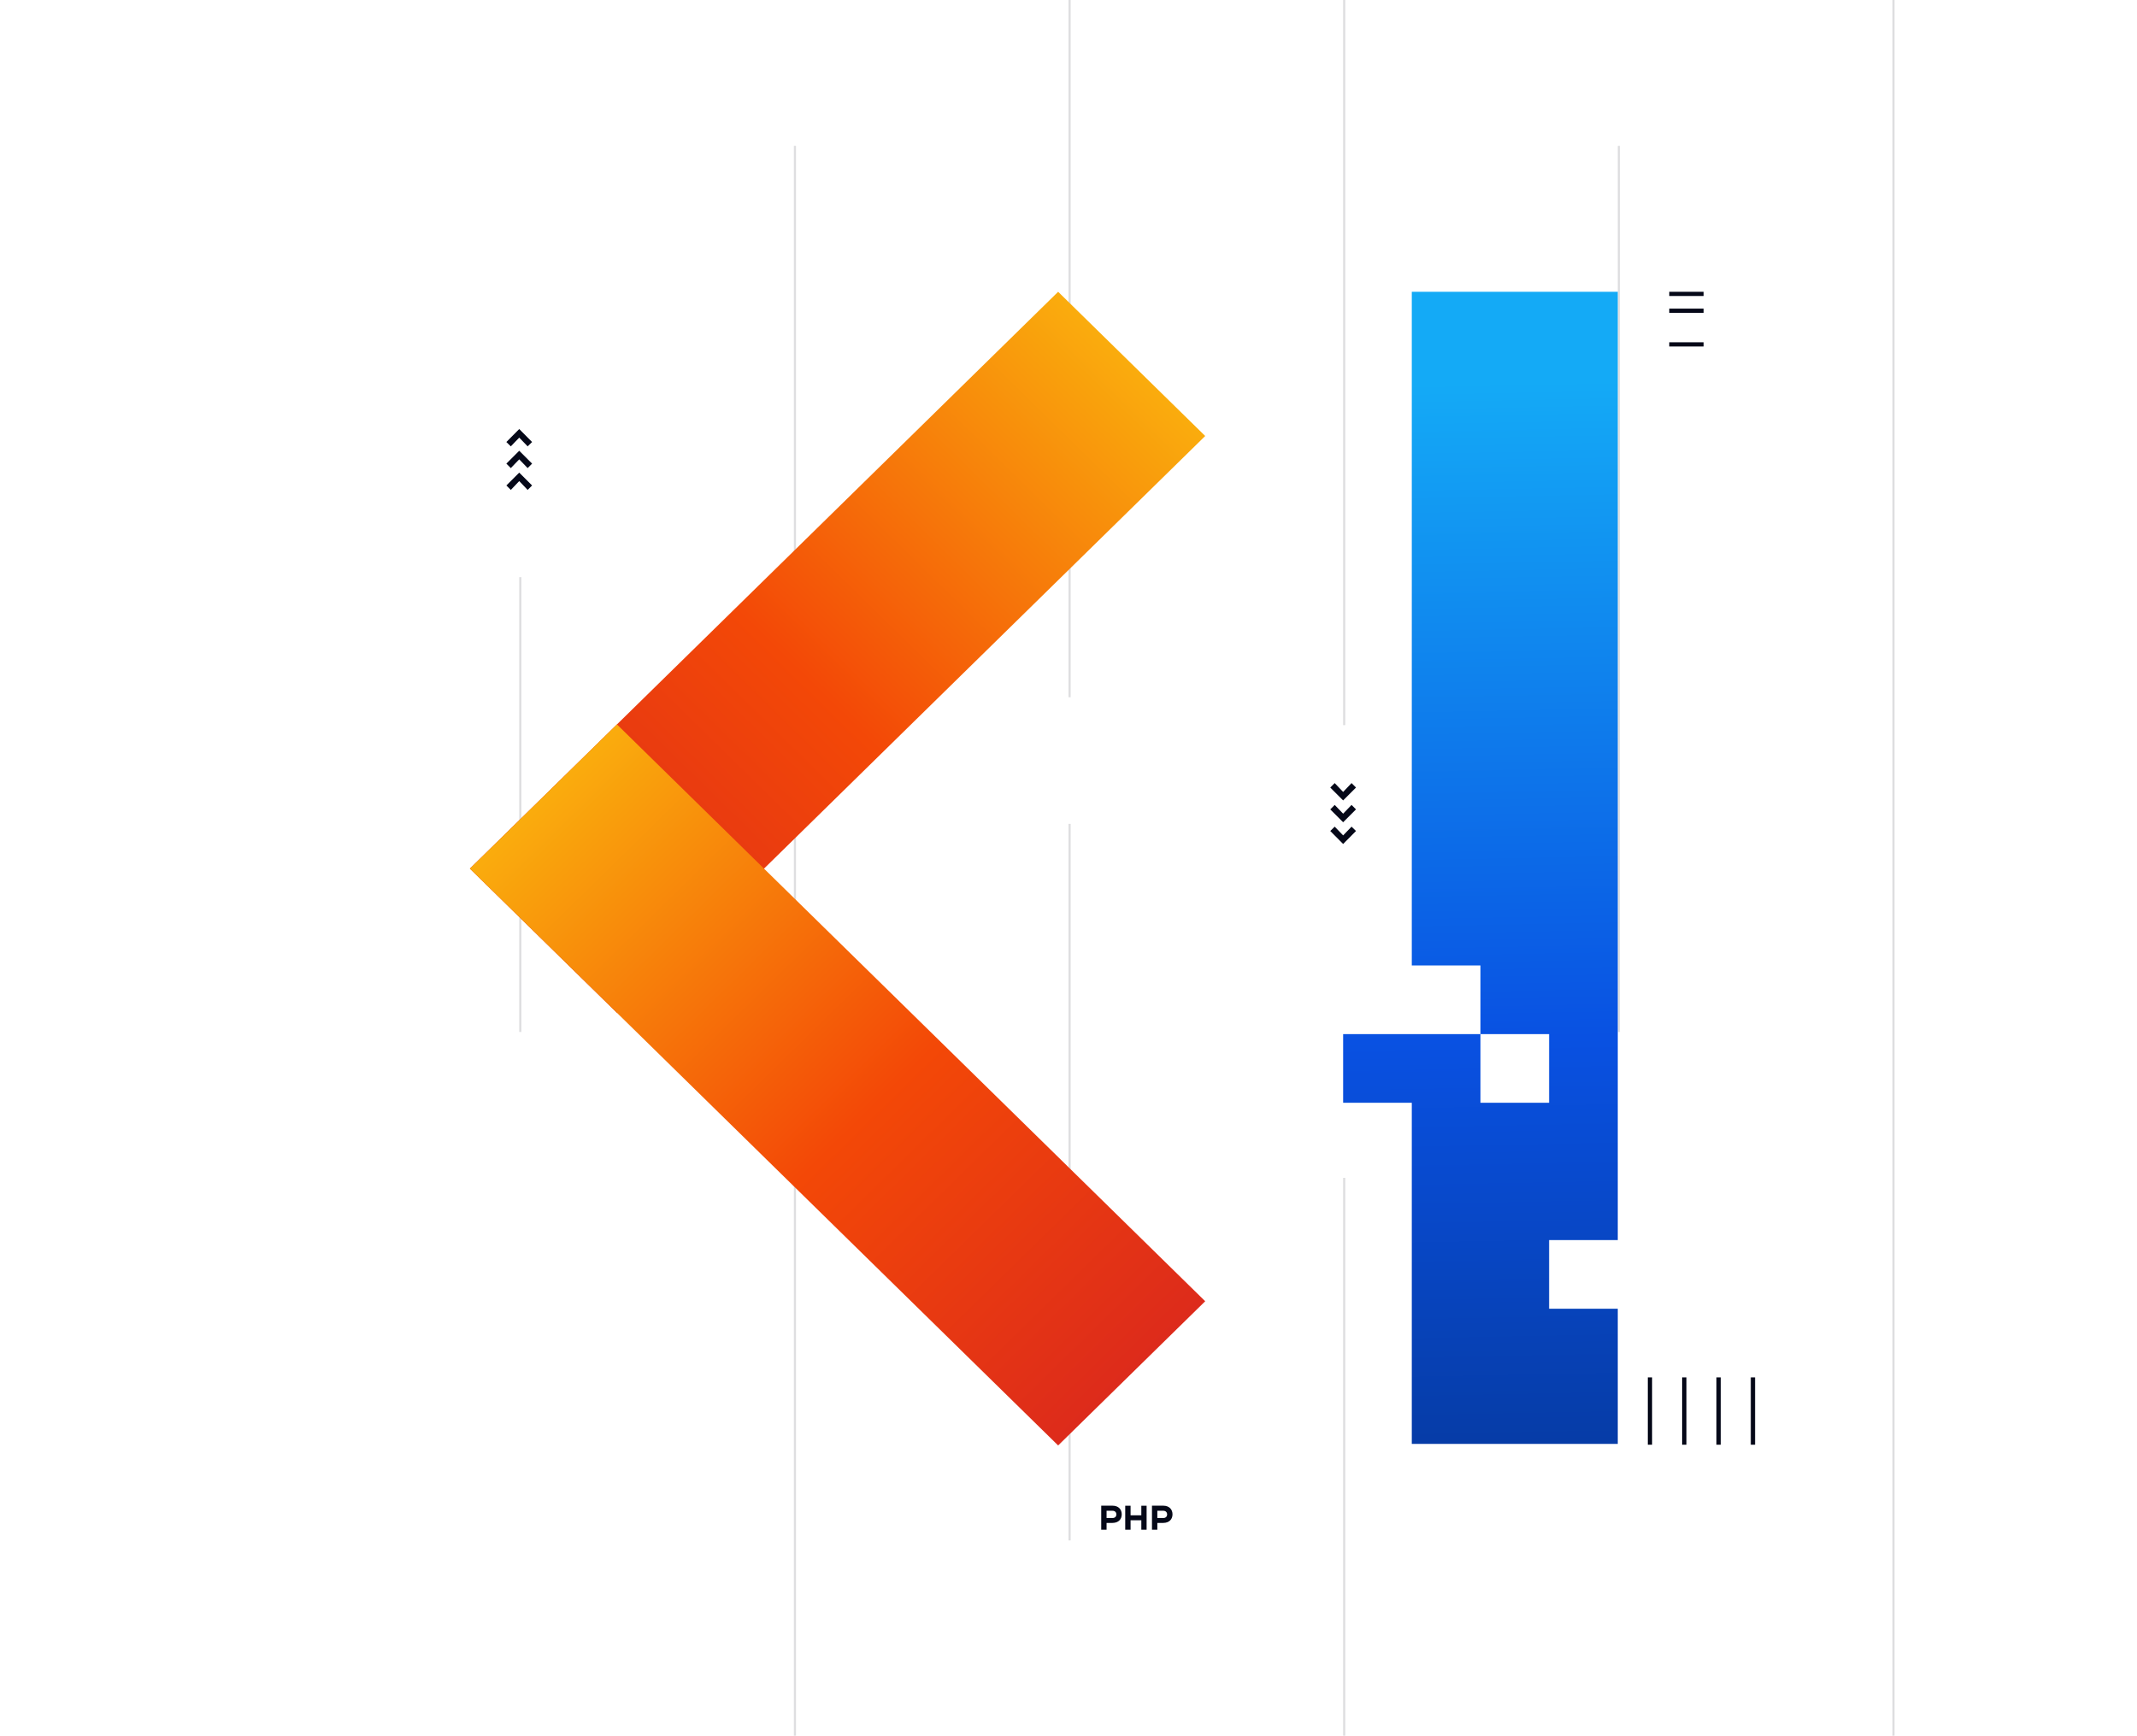
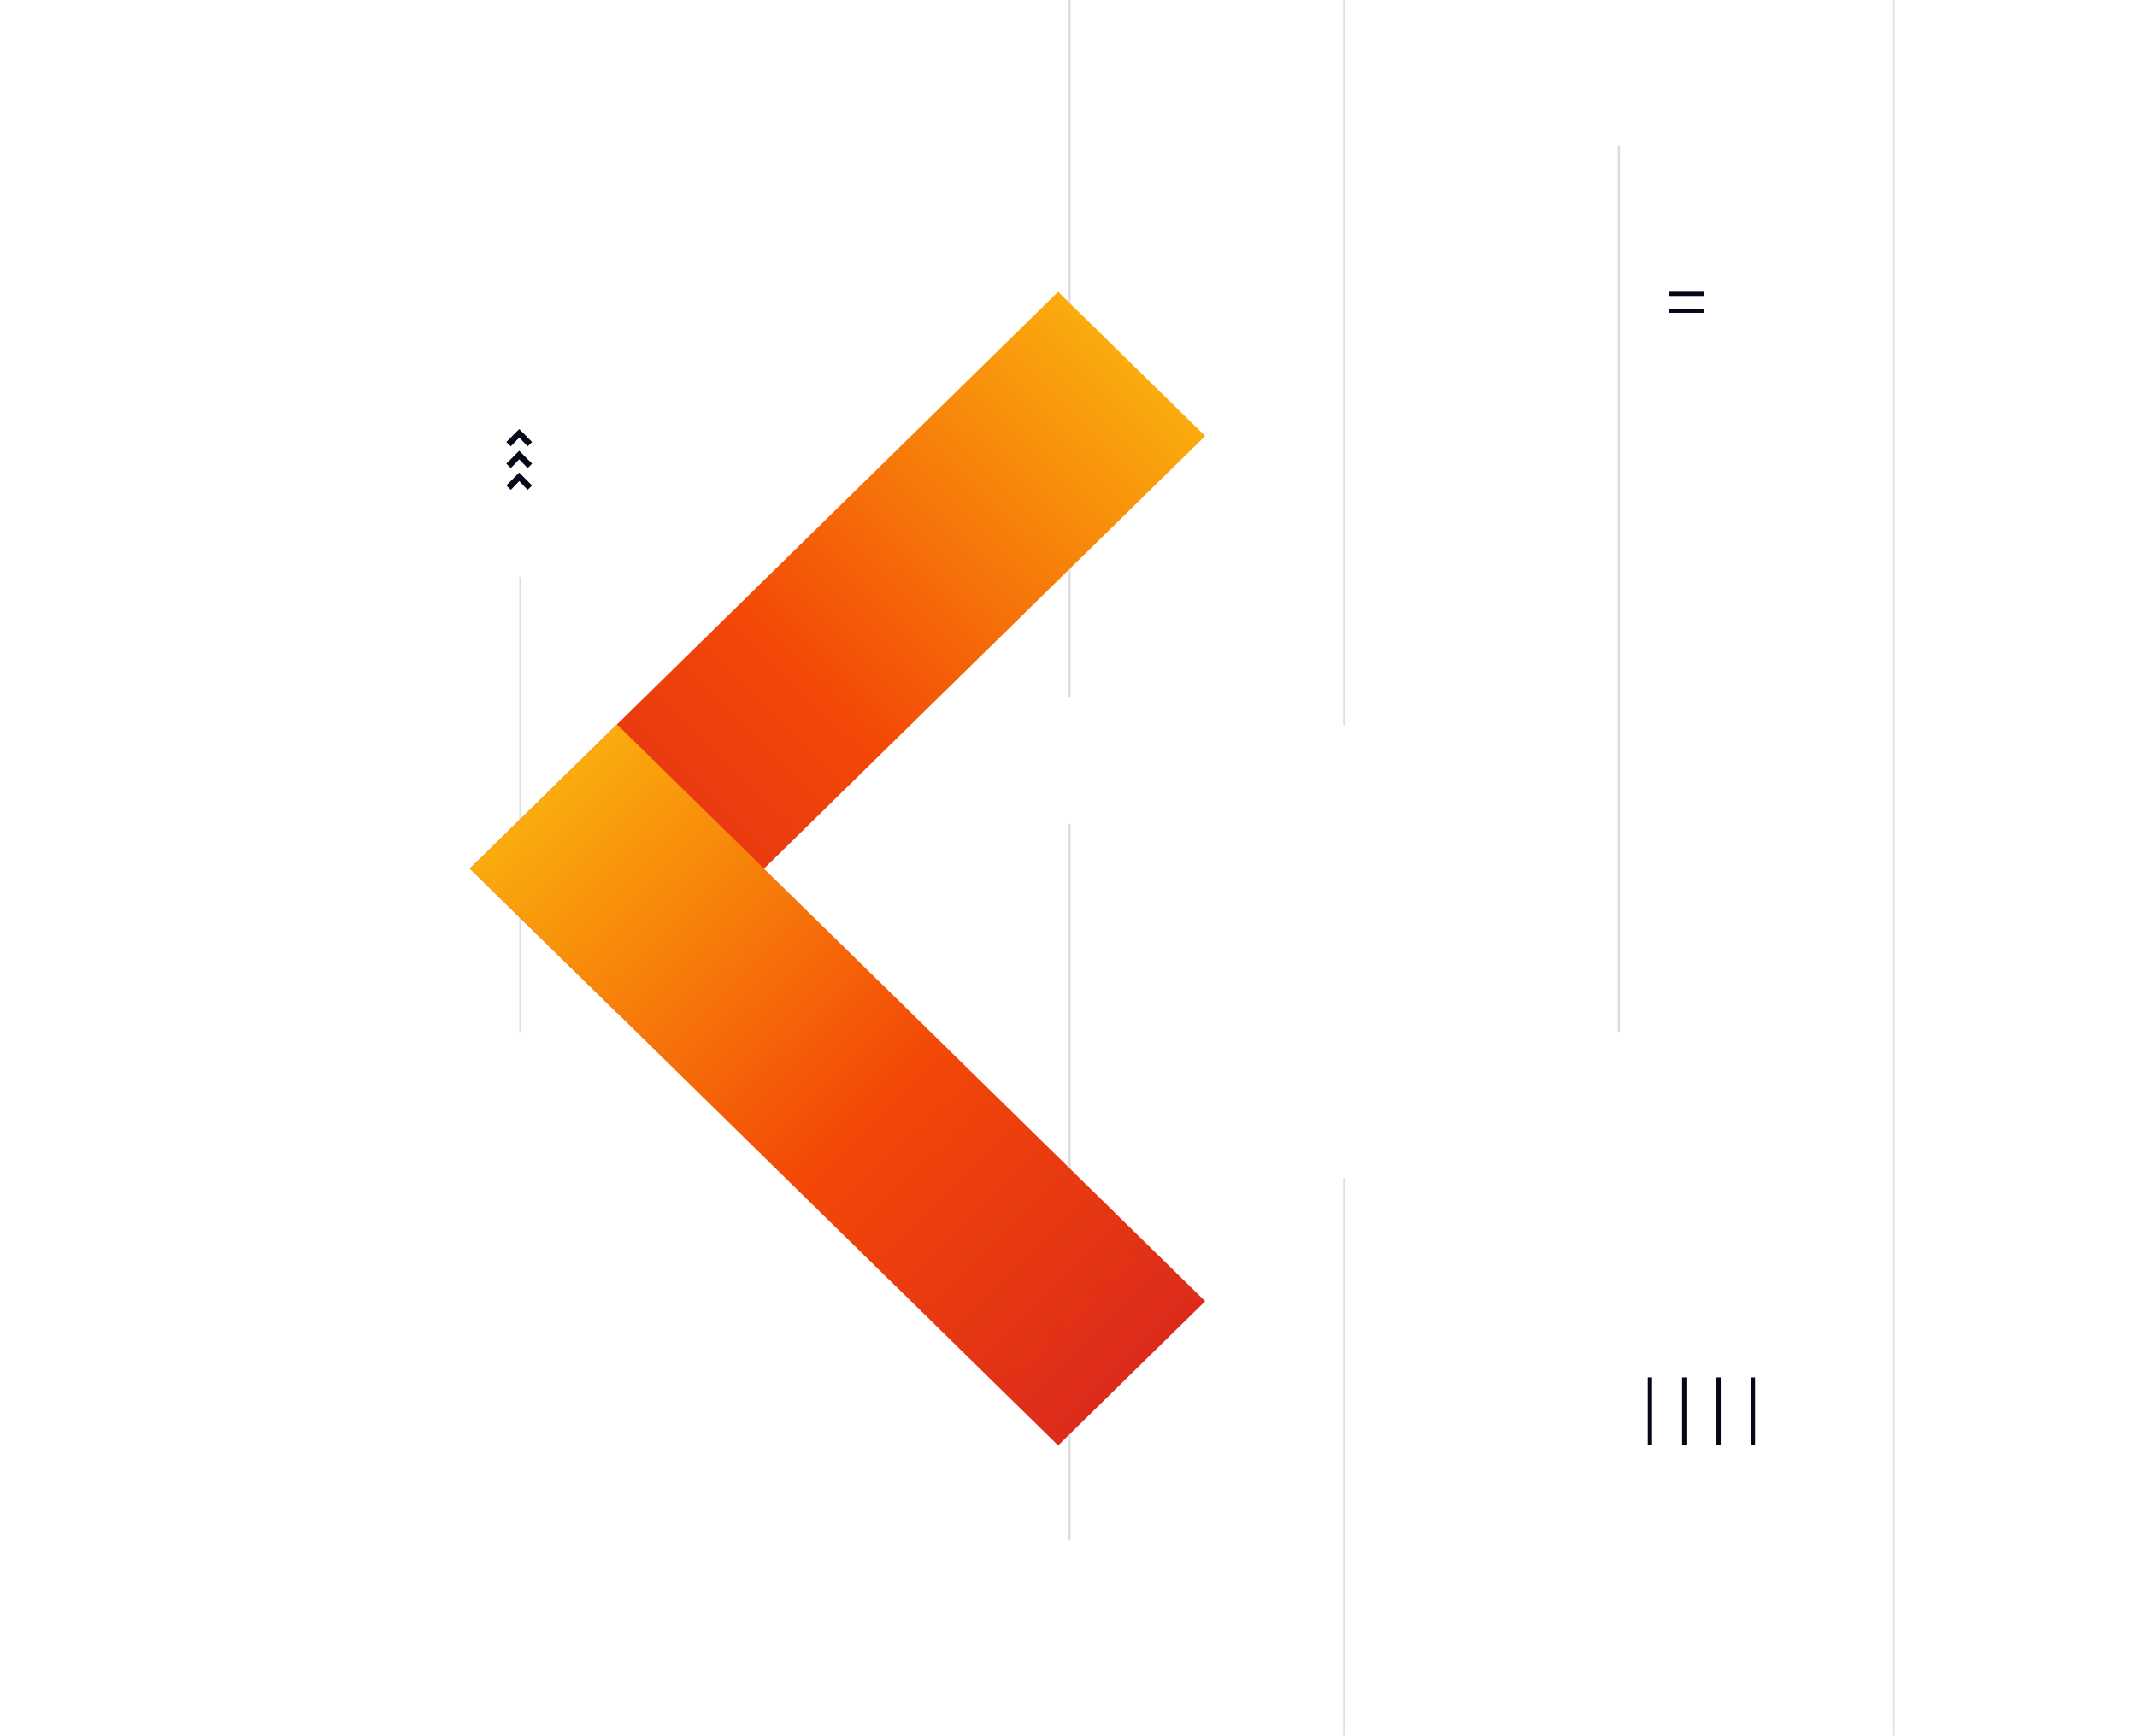
<svg xmlns="http://www.w3.org/2000/svg" width="996" height="809" viewBox="0 0 996 809" fill="none">
  <line x1="242.5" y1="269" x2="242.5" y2="481" stroke="#010414" stroke-opacity="0.13" />
  <line x1="754.5" y1="68" x2="754.5" y2="481" stroke="#010414" stroke-opacity="0.13" />
  <path d="M778 137.961V136H794V137.961H778Z" fill="#010414" fill-opacity="0.98" />
  <path d="M778 145.807V143.846H794V145.807H778Z" fill="#010414" fill-opacity="0.98" />
-   <path d="M778 161.496V159.535H794V161.496H778Z" fill="#010414" fill-opacity="0.98" />
  <line x1="882.5" y1="-2.18557e-08" x2="882.5" y2="809" stroke="#010414" stroke-opacity="0.13" />
  <line x1="626.5" y1="-2.18557e-08" x2="626.5" y2="338" stroke="#010414" stroke-opacity="0.13" />
  <line x1="626.5" y1="549" x2="626.5" y2="809" stroke="#010414" stroke-opacity="0.13" />
  <path d="M816 642H818V673.38H816V642Z" fill="#010414" fill-opacity="0.98" />
  <path d="M800 642H802V673.38H800V642Z" fill="#010414" fill-opacity="0.98" />
  <path d="M784 642H786V673.38H784V642Z" fill="#010414" fill-opacity="0.98" />
  <path d="M768 642H770V673.38H768V642Z" fill="#010414" fill-opacity="0.98" />
  <line x1="498.5" y1="384" x2="498.5" y2="718" stroke="#010414" stroke-opacity="0.13" />
-   <path d="M515.744 704.168V707.544H518.528C519.728 707.544 520.32 706.76 520.32 705.864C520.32 704.968 519.712 704.168 518.528 704.168H515.744ZM518.528 709.832H515.744V713H513.248V701.8C515.04 701.8 516.752 701.8 518.528 701.8C521.392 701.8 522.816 703.656 522.816 705.816C522.816 708.056 521.376 709.8 518.528 709.832ZM534.404 713.016H531.94V708.584H526.932V713.016H524.436V701.816H526.932V706.296H531.94V701.816H534.404V713.016ZM539.4 704.168V707.544H542.184C543.384 707.544 543.976 706.76 543.976 705.864C543.976 704.968 543.368 704.168 542.184 704.168H539.4ZM542.184 709.832H539.4V713H536.904V701.8C538.696 701.8 540.408 701.8 542.184 701.8C545.048 701.8 546.472 703.656 546.472 705.816C546.472 708.056 545.032 709.8 542.184 709.832Z" fill="#010414" fill-opacity="0.98" />
-   <line x1="370.5" y1="68" x2="370.5" y2="809" stroke="#010414" stroke-opacity="0.13" />
  <line x1="498.5" y1="-2.18557e-08" x2="498.5" y2="325" stroke="#010414" stroke-opacity="0.13" />
  <path d="M241.975 203.949L245.924 208.051L248 206.025L242.025 200L241.975 200L236 206.025L238.076 208.051L242.025 203.949L241.975 203.949ZM241.975 214.076L245.924 218.177L248 216.101L242.025 210.127L241.975 210.127L236 216.101L238.076 218.177L242.025 214.076L241.975 214.076ZM241.975 224.203L245.924 228.355L248 226.279L242.025 220.304L241.975 220.304L236 226.279L238.076 228.355L242.025 224.203L241.975 224.203Z" fill="#010414" fill-opacity="0.98" />
-   <path d="M626.025 389.405L622.076 385.304L620 387.329L625.975 393.355L626.025 393.355L632 387.329L629.924 385.304L625.975 389.405L626.025 389.405ZM626.025 379.279L622.076 375.177L620 377.253L625.975 383.228L626.025 383.228L632 377.253L629.924 375.177L625.975 379.279L626.025 379.279ZM626.025 369.152L622.076 365L620 367.076L625.975 373.051L626.025 373.051L632 367.076L629.924 365L625.975 369.152L626.025 369.152Z" fill="#010414" fill-opacity="0.98" />
  <path d="M219 404.859L493.172 136L561.716 203.215L287.543 472.074L219 404.859Z" fill="url(#paint0_linear_502_9320)" />
  <path d="M561.716 606.512L287.543 337.652L219 404.867L493.173 673.727L561.716 606.512Z" fill="url(#paint1_linear_502_9320)" />
-   <path d="M658 136H754V578H722V610H754V673H658V514H626V482H690V514H722V482H690V450H658V136Z" fill="url(#paint2_linear_502_9320)" />
  <defs>
    <linearGradient id="paint0_linear_502_9320" x1="240.678" y1="426.117" x2="509.486" y2="151.997" gradientUnits="userSpaceOnUse">
      <stop stop-color="#DD2B1B" />
      <stop offset="0.45" stop-color="#F34807" />
      <stop offset="1" stop-color="#FAAC0D" />
    </linearGradient>
    <linearGradient id="paint1_linear_502_9320" x1="540.038" y1="627.77" x2="271.23" y2="353.65" gradientUnits="userSpaceOnUse">
      <stop stop-color="#DD2B1B" />
      <stop offset="0.45" stop-color="#F34807" />
      <stop offset="1" stop-color="#FAAC0D" />
    </linearGradient>
    <linearGradient id="paint2_linear_502_9320" x1="658" y1="672.991" x2="648.402" y2="179.042" gradientUnits="userSpaceOnUse">
      <stop stop-color="#063CA7" />
      <stop offset="0.38" stop-color="#0951E2" />
      <stop offset="1" stop-color="#14AAF6" />
    </linearGradient>
  </defs>
</svg>